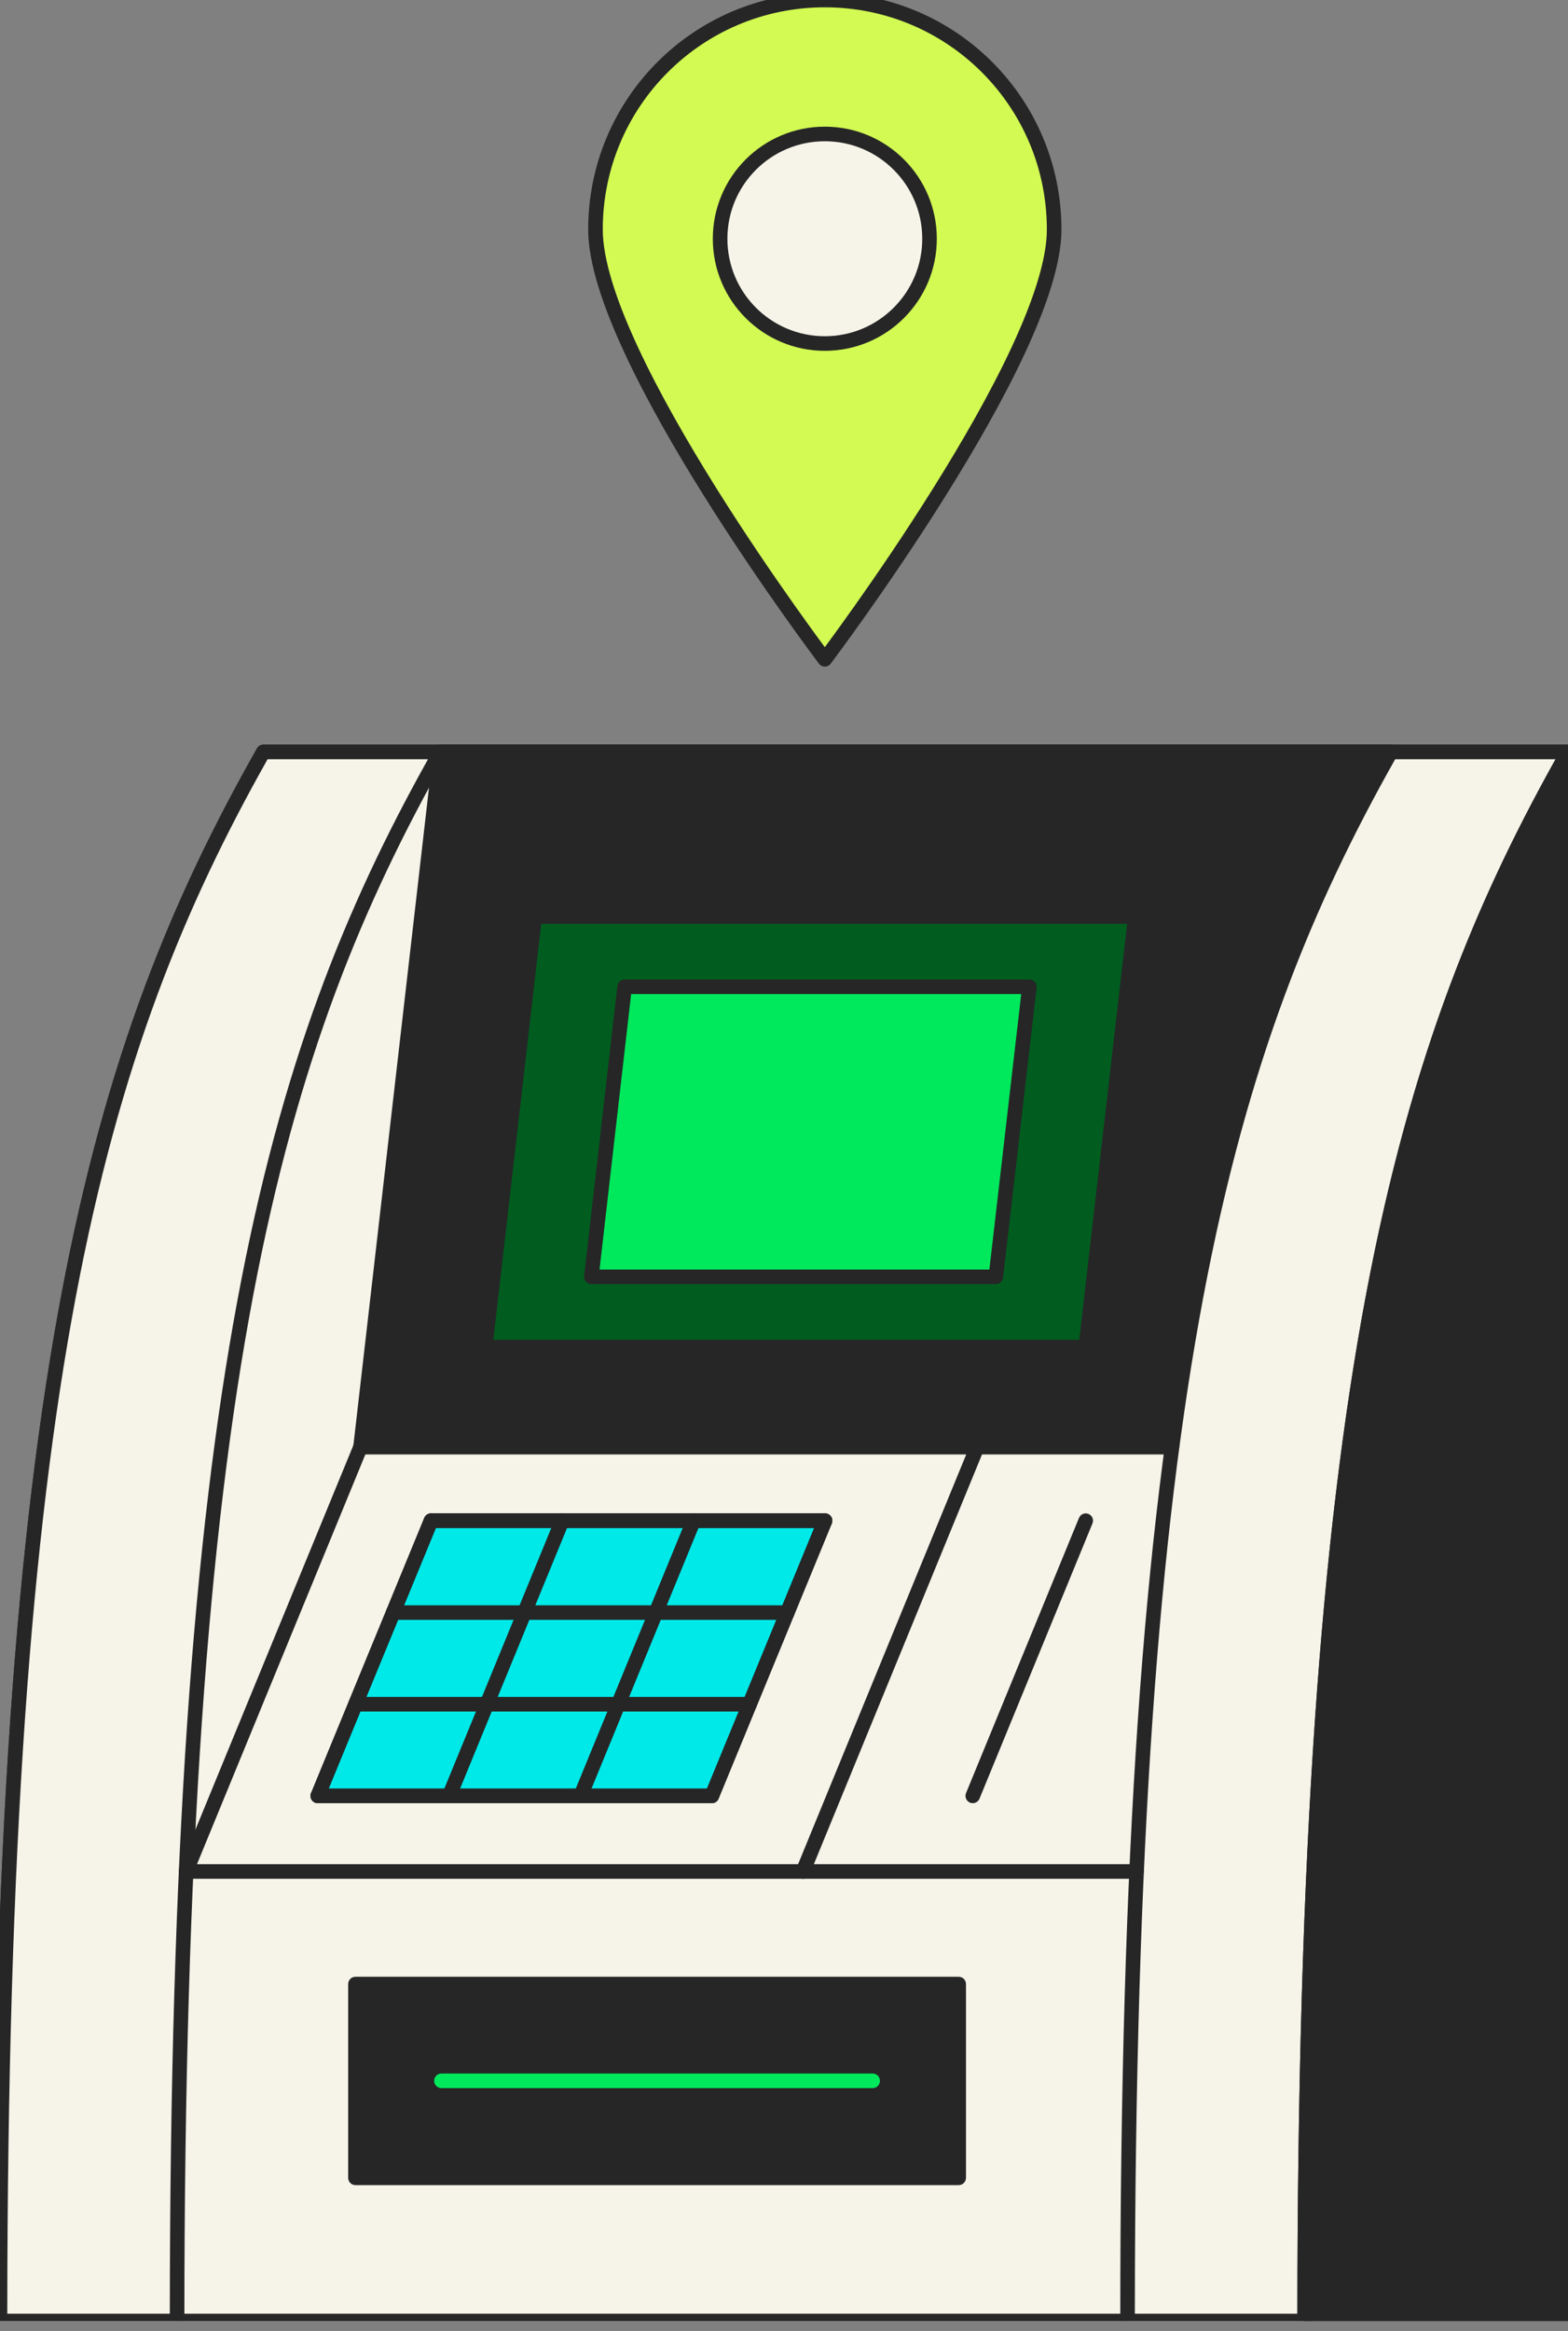
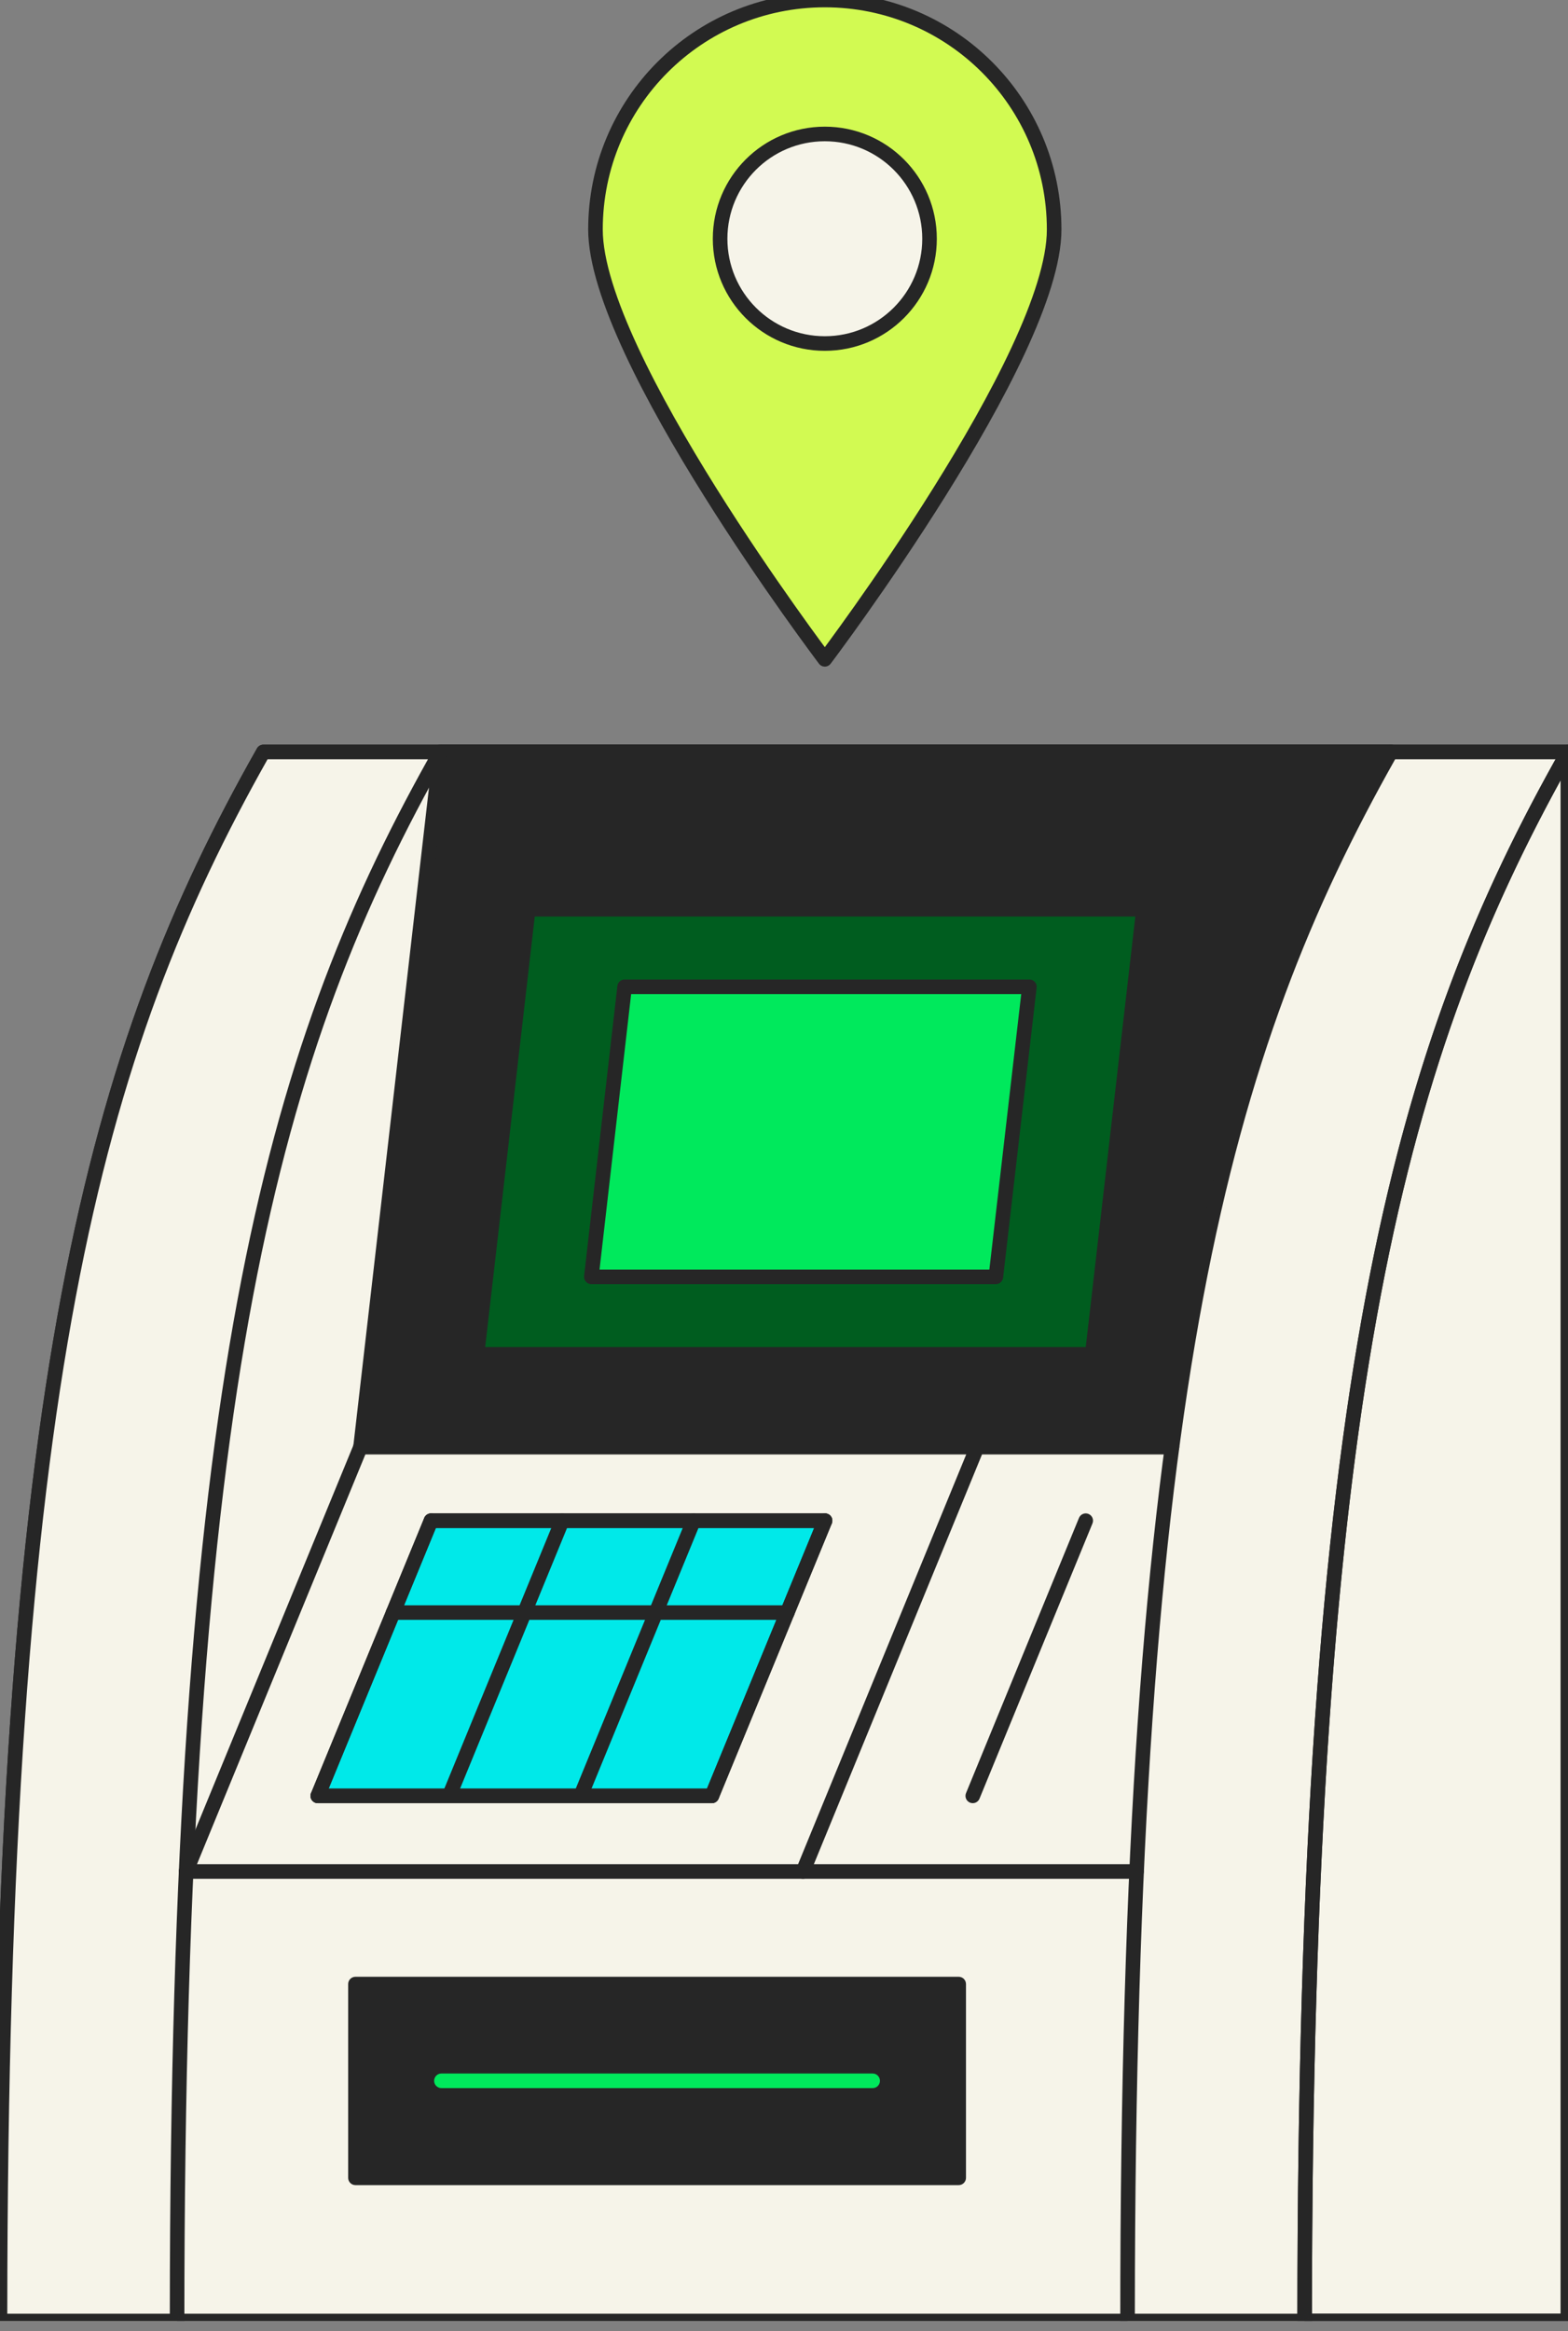
<svg xmlns="http://www.w3.org/2000/svg" width="70" height="104" viewBox="0 0 70 104" fill="none">
  <rect x="0" y="0" width="70" height="104" fill="#808080" stroke="none" />
  <g clip-path="url(#clip0_20902_29068)">
    <path d="M0 103.547C0 61.595 4.262 46.779 11.757 33.547H70V103.547H0Z" fill="#F6F4E9" />
    <path fill-rule="evenodd" clip-rule="evenodd" d="M11.473 33.386C11.531 33.284 11.639 33.221 11.756 33.221H69.999C70.179 33.221 70.325 33.367 70.325 33.547V103.547C70.325 103.726 70.179 103.872 69.999 103.872H-0.001C-0.18 103.872 -0.326 103.726 -0.326 103.547C-0.326 61.574 3.937 46.691 11.473 33.386ZM11.946 33.872C4.57 46.956 0.347 61.713 0.325 103.221H69.674V33.872H11.946Z" fill="#262626" />
    <path d="M19.664 33.536L16.096 64.555H55.597L62.093 33.536H19.664Z" fill="#262626" />
    <path fill-rule="evenodd" clip-rule="evenodd" d="M19.34 33.499C19.359 33.334 19.498 33.21 19.663 33.21H62.093C62.191 33.21 62.283 33.255 62.345 33.331C62.407 33.407 62.431 33.507 62.411 33.602L55.914 64.622C55.883 64.773 55.75 64.881 55.596 64.881H16.095C16.002 64.881 15.914 64.841 15.852 64.772C15.79 64.703 15.761 64.61 15.772 64.518L19.34 33.499ZM19.953 33.861L16.46 64.23H55.332L61.692 33.861H19.953Z" fill="#262626" />
    <path d="M21.66 60.097L23.873 40.889H50.684L48.471 60.097H21.66Z" fill="#005D1F" />
-     <path fill-rule="evenodd" clip-rule="evenodd" d="M23.549 40.852C23.568 40.688 23.707 40.564 23.872 40.564H50.683C50.776 40.564 50.864 40.604 50.926 40.673C50.988 40.742 51.017 40.834 51.007 40.927L48.794 60.135C48.775 60.299 48.636 60.423 48.471 60.423H21.659C21.567 60.423 21.478 60.383 21.416 60.314C21.355 60.245 21.326 60.153 21.336 60.06L23.549 40.852ZM24.162 41.215L22.024 59.772H48.181L50.318 41.215H24.162Z" fill="#262626" />
    <path d="M26.398 56.963L27.884 44.023H45.954L44.457 56.963H26.398Z" fill="#00E95C" />
    <path fill-rule="evenodd" clip-rule="evenodd" d="M27.562 43.986C27.581 43.822 27.72 43.698 27.886 43.698H45.955C46.048 43.698 46.136 43.738 46.198 43.807C46.26 43.877 46.289 43.969 46.278 44.061L44.781 57C44.762 57.164 44.623 57.288 44.458 57.288H26.4C26.307 57.288 26.218 57.249 26.157 57.179C26.095 57.11 26.066 57.018 26.076 56.926L27.562 43.986ZM28.176 44.349L26.765 56.638H44.168L45.59 44.349H28.176Z" fill="#262626" />
    <path d="M0 103.547C0 61.595 4.262 46.779 11.757 33.547H19.664C12.169 46.79 7.907 61.595 7.907 103.547H0Z" fill="#F6F4E9" />
    <path fill-rule="evenodd" clip-rule="evenodd" d="M11.473 33.386C11.531 33.284 11.639 33.221 11.756 33.221H19.663C19.779 33.221 19.886 33.283 19.944 33.383C20.002 33.483 20.003 33.606 19.946 33.707C12.493 46.877 8.231 61.614 8.231 103.547C8.231 103.726 8.086 103.872 7.906 103.872H-0.001C-0.18 103.872 -0.326 103.726 -0.326 103.547C-0.326 61.574 3.937 46.691 11.473 33.386ZM11.946 33.872C4.57 46.956 0.347 61.713 0.325 103.221H7.581C7.602 62.005 11.76 47.032 19.107 33.872H11.946Z" fill="#262626" />
    <path d="M50.336 103.547C50.336 61.595 54.599 46.779 62.093 33.547H70C62.505 46.79 58.243 61.595 58.243 103.547H50.336Z" fill="#F6F4E9" />
    <path fill-rule="evenodd" clip-rule="evenodd" d="M61.811 33.386C61.869 33.284 61.977 33.221 62.094 33.221H70.001C70.117 33.221 70.224 33.283 70.282 33.383C70.34 33.483 70.341 33.606 70.284 33.707C62.831 46.877 58.569 61.614 58.569 103.547C58.569 103.726 58.424 103.872 58.244 103.872H50.337C50.157 103.872 50.012 103.726 50.012 103.547C50.012 61.574 54.275 46.691 61.811 33.386ZM62.284 33.872C54.908 46.956 50.684 61.713 50.663 103.221H57.919C57.94 62.005 62.098 47.032 69.445 33.872H62.284Z" fill="#262626" />
-     <path d="M58.242 103.547C58.242 61.595 62.505 46.779 69.999 33.547V103.547H58.242Z" fill="#262626" />
    <path fill-rule="evenodd" clip-rule="evenodd" d="M70.083 33.232C70.226 33.27 70.326 33.399 70.326 33.547V103.547C70.326 103.726 70.18 103.872 70 103.872H58.243C58.064 103.872 57.918 103.726 57.918 103.547C57.918 61.574 62.181 46.691 69.717 33.386C69.79 33.258 69.94 33.194 70.083 33.232ZM58.569 103.221H69.675V34.798C62.618 47.665 58.59 62.689 58.569 103.221Z" fill="#262626" />
    <path d="M42.798 88.514H15.867V97.158H42.798V88.514Z" fill="#262626" />
    <path fill-rule="evenodd" clip-rule="evenodd" d="M15.543 88.514C15.543 88.335 15.689 88.189 15.868 88.189H42.799C42.979 88.189 43.124 88.335 43.124 88.514V97.159C43.124 97.338 42.979 97.484 42.799 97.484H15.868C15.689 97.484 15.543 97.338 15.543 97.159V88.514ZM16.194 88.84V96.833H42.474V88.84H16.194Z" fill="#262626" />
    <path fill-rule="evenodd" clip-rule="evenodd" d="M19.381 92.831C19.381 92.651 19.526 92.505 19.706 92.505H38.958C39.138 92.505 39.283 92.651 39.283 92.831C39.283 93.01 39.138 93.156 38.958 93.156H19.706C19.526 93.156 19.381 93.01 19.381 92.831Z" fill="#00E95C" />
    <path fill-rule="evenodd" clip-rule="evenodd" d="M16.219 64.254C16.385 64.322 16.465 64.513 16.396 64.679L8.609 83.616C8.54 83.782 8.35 83.861 8.184 83.793C8.018 83.725 7.939 83.534 8.007 83.368L15.794 64.431C15.863 64.265 16.053 64.186 16.219 64.254Z" fill="#262626" />
    <path fill-rule="evenodd" clip-rule="evenodd" d="M43.747 64.254C43.913 64.322 43.993 64.512 43.925 64.679L36.148 83.616C36.08 83.782 35.89 83.861 35.723 83.793C35.557 83.725 35.478 83.535 35.546 83.368L43.322 64.431C43.391 64.265 43.581 64.186 43.747 64.254Z" fill="#262626" />
    <path d="M14.185 80.12L19.24 67.842H36.832L31.778 80.12H14.185Z" fill="#00E9E9" />
    <path fill-rule="evenodd" clip-rule="evenodd" d="M18.94 67.718C18.99 67.596 19.109 67.516 19.241 67.516H36.833C36.942 67.516 37.043 67.57 37.103 67.66C37.164 67.751 37.175 67.865 37.134 67.965L32.08 80.243C32.03 80.365 31.911 80.445 31.779 80.445H14.187C14.078 80.445 13.977 80.39 13.916 80.3C13.856 80.21 13.845 80.096 13.886 79.995L18.94 67.718ZM19.459 68.167L14.672 79.794H31.561L36.347 68.167H19.459Z" fill="#262626" />
    <path fill-rule="evenodd" clip-rule="evenodd" d="M19.365 67.541C19.531 67.609 19.61 67.799 19.542 67.965L14.488 80.243C14.419 80.409 14.229 80.489 14.063 80.42C13.897 80.352 13.818 80.162 13.886 79.995L18.94 67.718C19.009 67.552 19.199 67.472 19.365 67.541Z" fill="#262626" />
    <path fill-rule="evenodd" clip-rule="evenodd" d="M25.221 67.541C25.387 67.609 25.467 67.799 25.398 67.965L20.355 80.243C20.287 80.409 20.097 80.489 19.93 80.42C19.764 80.352 19.685 80.162 19.753 79.996L24.796 67.718C24.865 67.552 25.055 67.472 25.221 67.541Z" fill="#262626" />
    <path fill-rule="evenodd" clip-rule="evenodd" d="M31.088 67.541C31.254 67.609 31.334 67.799 31.265 67.965L26.222 80.243C26.154 80.409 25.964 80.489 25.797 80.42C25.631 80.352 25.552 80.162 25.62 79.996L30.664 67.718C30.732 67.552 30.922 67.472 31.088 67.541Z" fill="#262626" />
    <path fill-rule="evenodd" clip-rule="evenodd" d="M36.957 67.541C37.123 67.609 37.202 67.799 37.134 67.965L32.08 80.243C32.011 80.409 31.821 80.489 31.655 80.42C31.489 80.352 31.409 80.162 31.478 79.995L36.532 67.718C36.6 67.552 36.791 67.472 36.957 67.541Z" fill="#262626" />
    <path fill-rule="evenodd" clip-rule="evenodd" d="M48.594 67.541C48.76 67.609 48.84 67.799 48.771 67.965L43.728 80.243C43.66 80.409 43.47 80.489 43.303 80.42C43.137 80.352 43.058 80.162 43.126 79.996L48.169 67.718C48.238 67.552 48.428 67.472 48.594 67.541Z" fill="#262626" />
    <path fill-rule="evenodd" clip-rule="evenodd" d="M18.916 67.841C18.916 67.662 19.062 67.516 19.241 67.516H36.834C37.013 67.516 37.159 67.662 37.159 67.841C37.159 68.021 37.013 68.167 36.834 68.167H19.241C19.062 68.167 18.916 68.021 18.916 67.841Z" fill="#262626" />
    <path fill-rule="evenodd" clip-rule="evenodd" d="M17.223 71.942C17.223 71.762 17.368 71.616 17.548 71.616H35.151C35.331 71.616 35.476 71.762 35.476 71.942C35.476 72.121 35.331 72.267 35.151 72.267H17.548C17.368 72.267 17.223 72.121 17.223 71.942Z" fill="#262626" />
-     <path fill-rule="evenodd" clip-rule="evenodd" d="M15.543 76.031C15.543 75.851 15.689 75.705 15.868 75.705H33.461C33.64 75.705 33.786 75.851 33.786 76.031C33.786 76.21 33.64 76.356 33.461 76.356H15.868C15.689 76.356 15.543 76.21 15.543 76.031Z" fill="#262626" />
    <path fill-rule="evenodd" clip-rule="evenodd" d="M13.861 80.119C13.861 79.939 14.007 79.793 14.187 79.793H31.779C31.959 79.793 32.104 79.939 32.104 80.119C32.104 80.299 31.959 80.444 31.779 80.444H14.187C14.007 80.444 13.861 80.299 13.861 80.119Z" fill="#262626" />
    <path fill-rule="evenodd" clip-rule="evenodd" d="M7.982 83.492C7.982 83.312 8.128 83.166 8.308 83.166H50.737C50.917 83.166 51.063 83.312 51.063 83.492C51.063 83.672 50.917 83.817 50.737 83.817H8.308C8.128 83.817 7.982 83.672 7.982 83.492Z" fill="#262626" />
    <path fill-rule="evenodd" clip-rule="evenodd" d="M15.77 64.555C15.77 64.376 15.915 64.23 16.095 64.23H52.321C52.5 64.23 52.646 64.376 52.646 64.555C52.646 64.735 52.5 64.881 52.321 64.881H16.095C15.915 64.881 15.77 64.735 15.77 64.555Z" fill="#262626" />
    <path d="M47.061 10.239C47.061 15.889 36.823 29.414 36.823 29.414C36.823 29.414 26.584 15.9 26.584 10.239C26.584 4.577 31.161 0 36.823 0C42.484 0 47.061 4.577 47.061 10.239Z" fill="#D2FA52" />
    <path fill-rule="evenodd" clip-rule="evenodd" d="M36.822 0.326C31.34 0.326 26.909 4.757 26.909 10.239C26.909 11.578 27.52 13.428 28.478 15.486C29.43 17.532 30.702 19.739 31.978 21.777C33.254 23.813 34.53 25.674 35.488 27.026C35.966 27.702 36.365 28.251 36.644 28.63C36.71 28.72 36.77 28.8 36.822 28.871C36.874 28.8 36.933 28.72 37 28.63C37.279 28.25 37.677 27.701 38.156 27.025C39.114 25.672 40.39 23.81 41.665 21.773C42.942 19.735 44.214 17.527 45.166 15.482C46.123 13.424 46.735 11.575 46.735 10.239C46.735 4.757 42.304 0.326 36.822 0.326ZM36.822 29.415C36.562 29.611 36.562 29.611 36.562 29.611L36.56 29.608L36.555 29.601C36.55 29.594 36.542 29.584 36.532 29.571C36.524 29.56 36.513 29.545 36.501 29.529C36.485 29.508 36.467 29.484 36.446 29.456C36.371 29.355 36.26 29.206 36.12 29.015C35.839 28.634 35.438 28.082 34.956 27.402C33.994 26.044 32.711 24.172 31.427 22.122C30.143 20.074 28.856 17.841 27.888 15.761C26.926 13.693 26.258 11.731 26.258 10.239C26.258 4.397 30.98 -0.325 36.822 -0.325C42.663 -0.325 47.386 4.397 47.386 10.239C47.386 11.728 46.718 13.689 45.756 15.756C44.788 17.836 43.5 20.069 42.217 22.118C40.933 24.169 39.649 26.041 38.687 27.401C38.206 28.081 37.805 28.633 37.524 29.015C37.383 29.206 37.273 29.355 37.198 29.456C37.16 29.506 37.131 29.545 37.111 29.571C37.102 29.584 37.094 29.594 37.089 29.601L37.083 29.608L37.082 29.61L37.081 29.611C37.081 29.611 37.081 29.611 36.822 29.415ZM36.822 29.415L37.081 29.611C37.02 29.692 36.924 29.74 36.822 29.74C36.72 29.74 36.624 29.692 36.562 29.611L36.822 29.415Z" fill="#262626" />
    <path d="M36.823 15.325C39.405 15.325 41.498 13.232 41.498 10.651C41.498 8.069 39.405 5.976 36.823 5.976C34.241 5.976 32.148 8.069 32.148 10.651C32.148 13.232 34.241 15.325 36.823 15.325Z" fill="#F6F4E9" />
    <path fill-rule="evenodd" clip-rule="evenodd" d="M36.822 6.302C34.42 6.302 32.473 8.249 32.473 10.651C32.473 13.053 34.42 15 36.822 15C39.224 15 41.172 13.053 41.172 10.651C41.172 8.249 39.224 6.302 36.822 6.302ZM31.822 10.651C31.822 7.889 34.061 5.651 36.822 5.651C39.584 5.651 41.822 7.889 41.822 10.651C41.822 13.412 39.584 15.651 36.822 15.651C34.061 15.651 31.822 13.412 31.822 10.651Z" fill="#262626" />
  </g>
  <defs>
    <clipPath id="clip0_20902_29068">
      <rect width="70" height="103.547" fill="white" />
    </clipPath>
  </defs>
</svg>